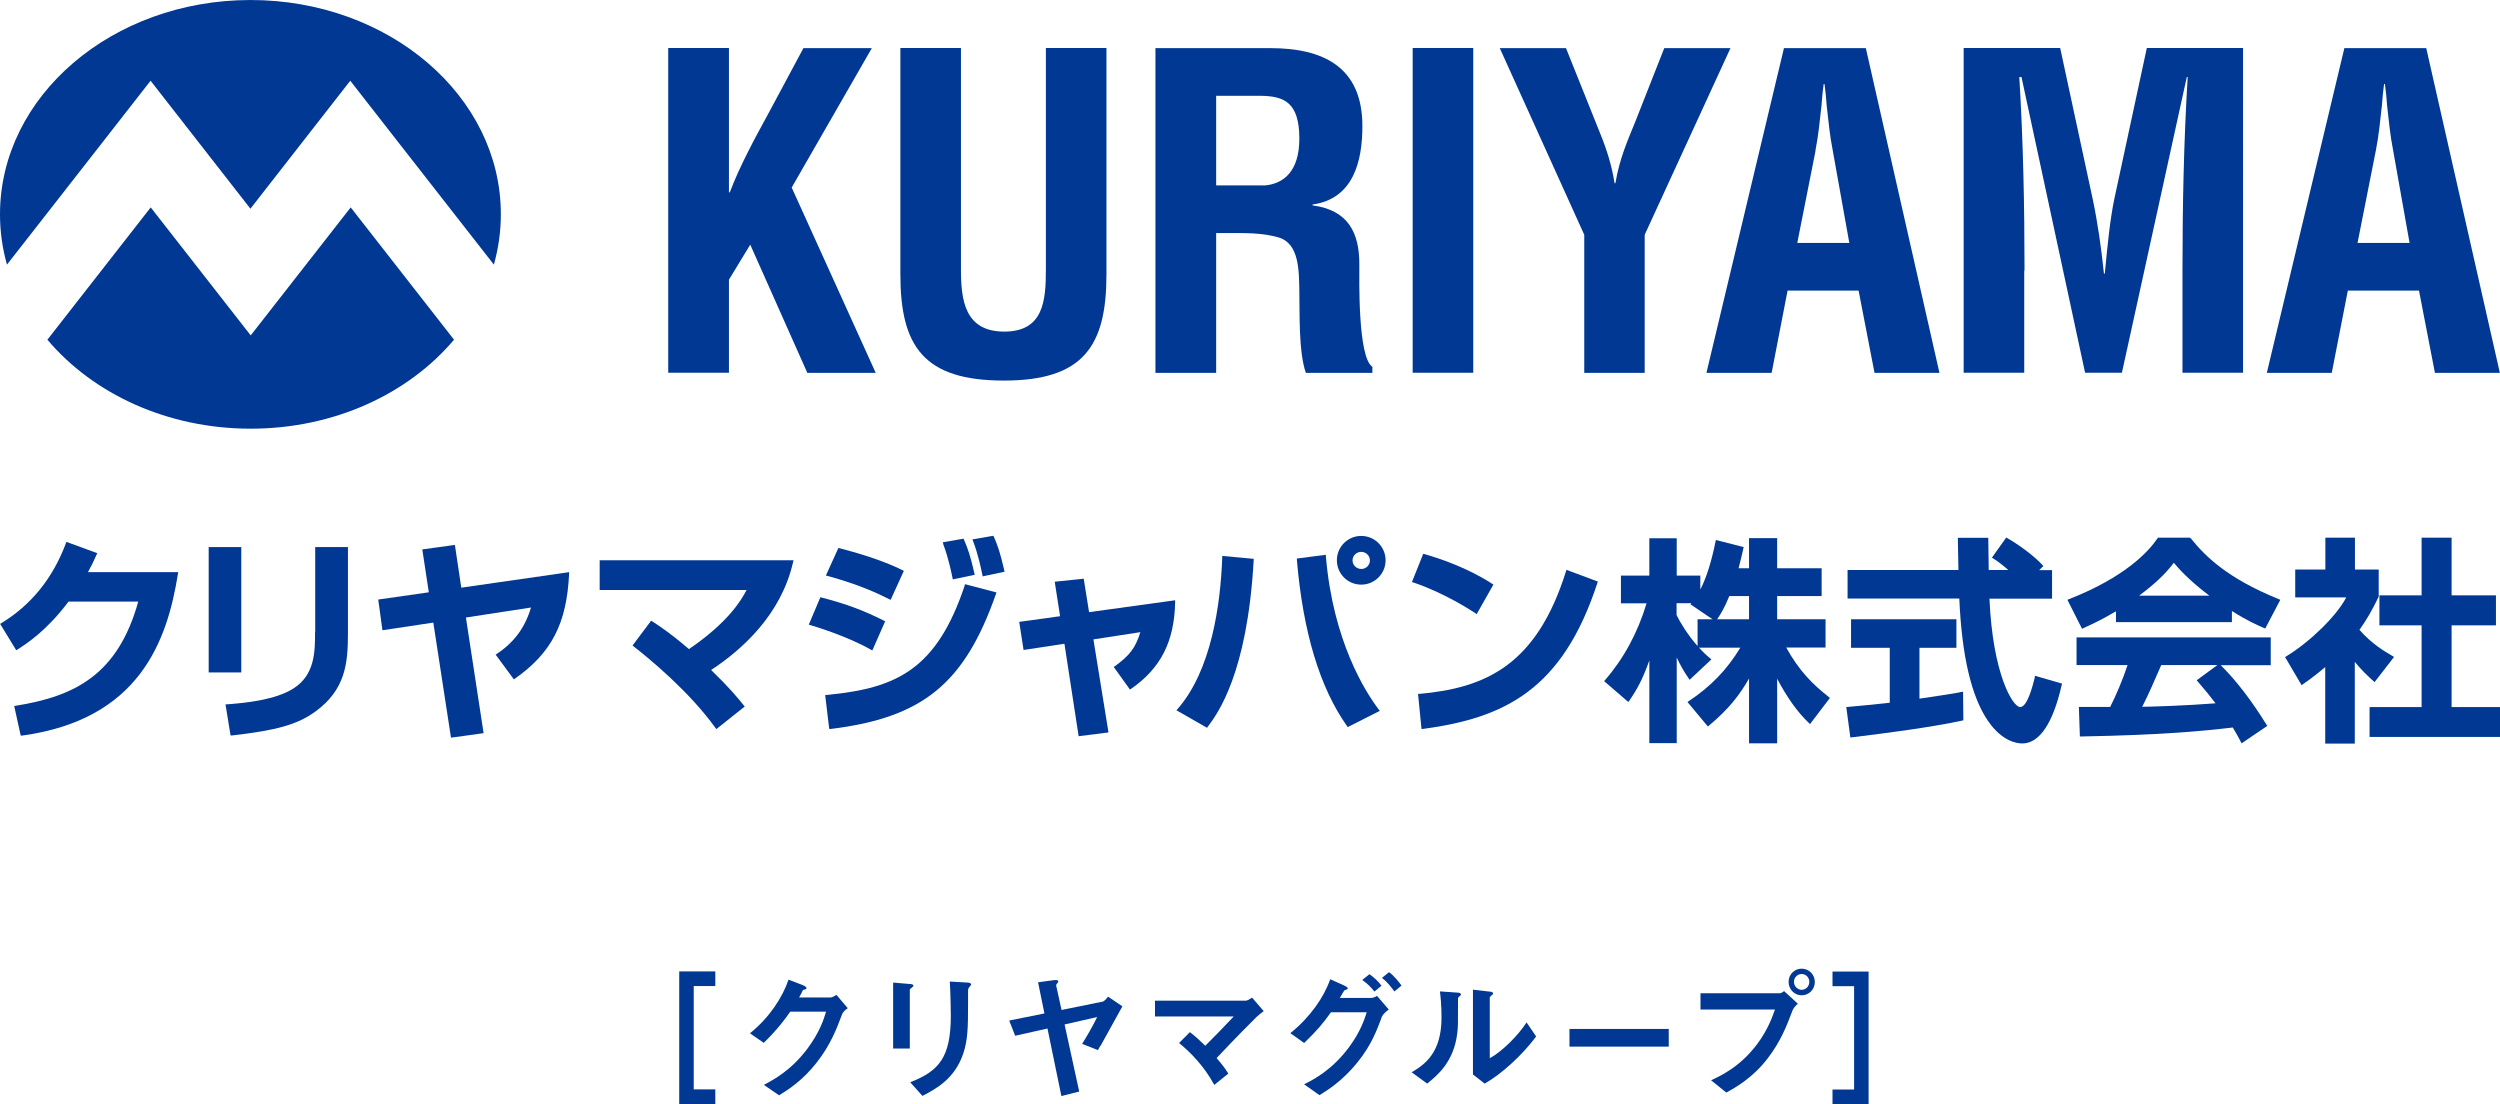
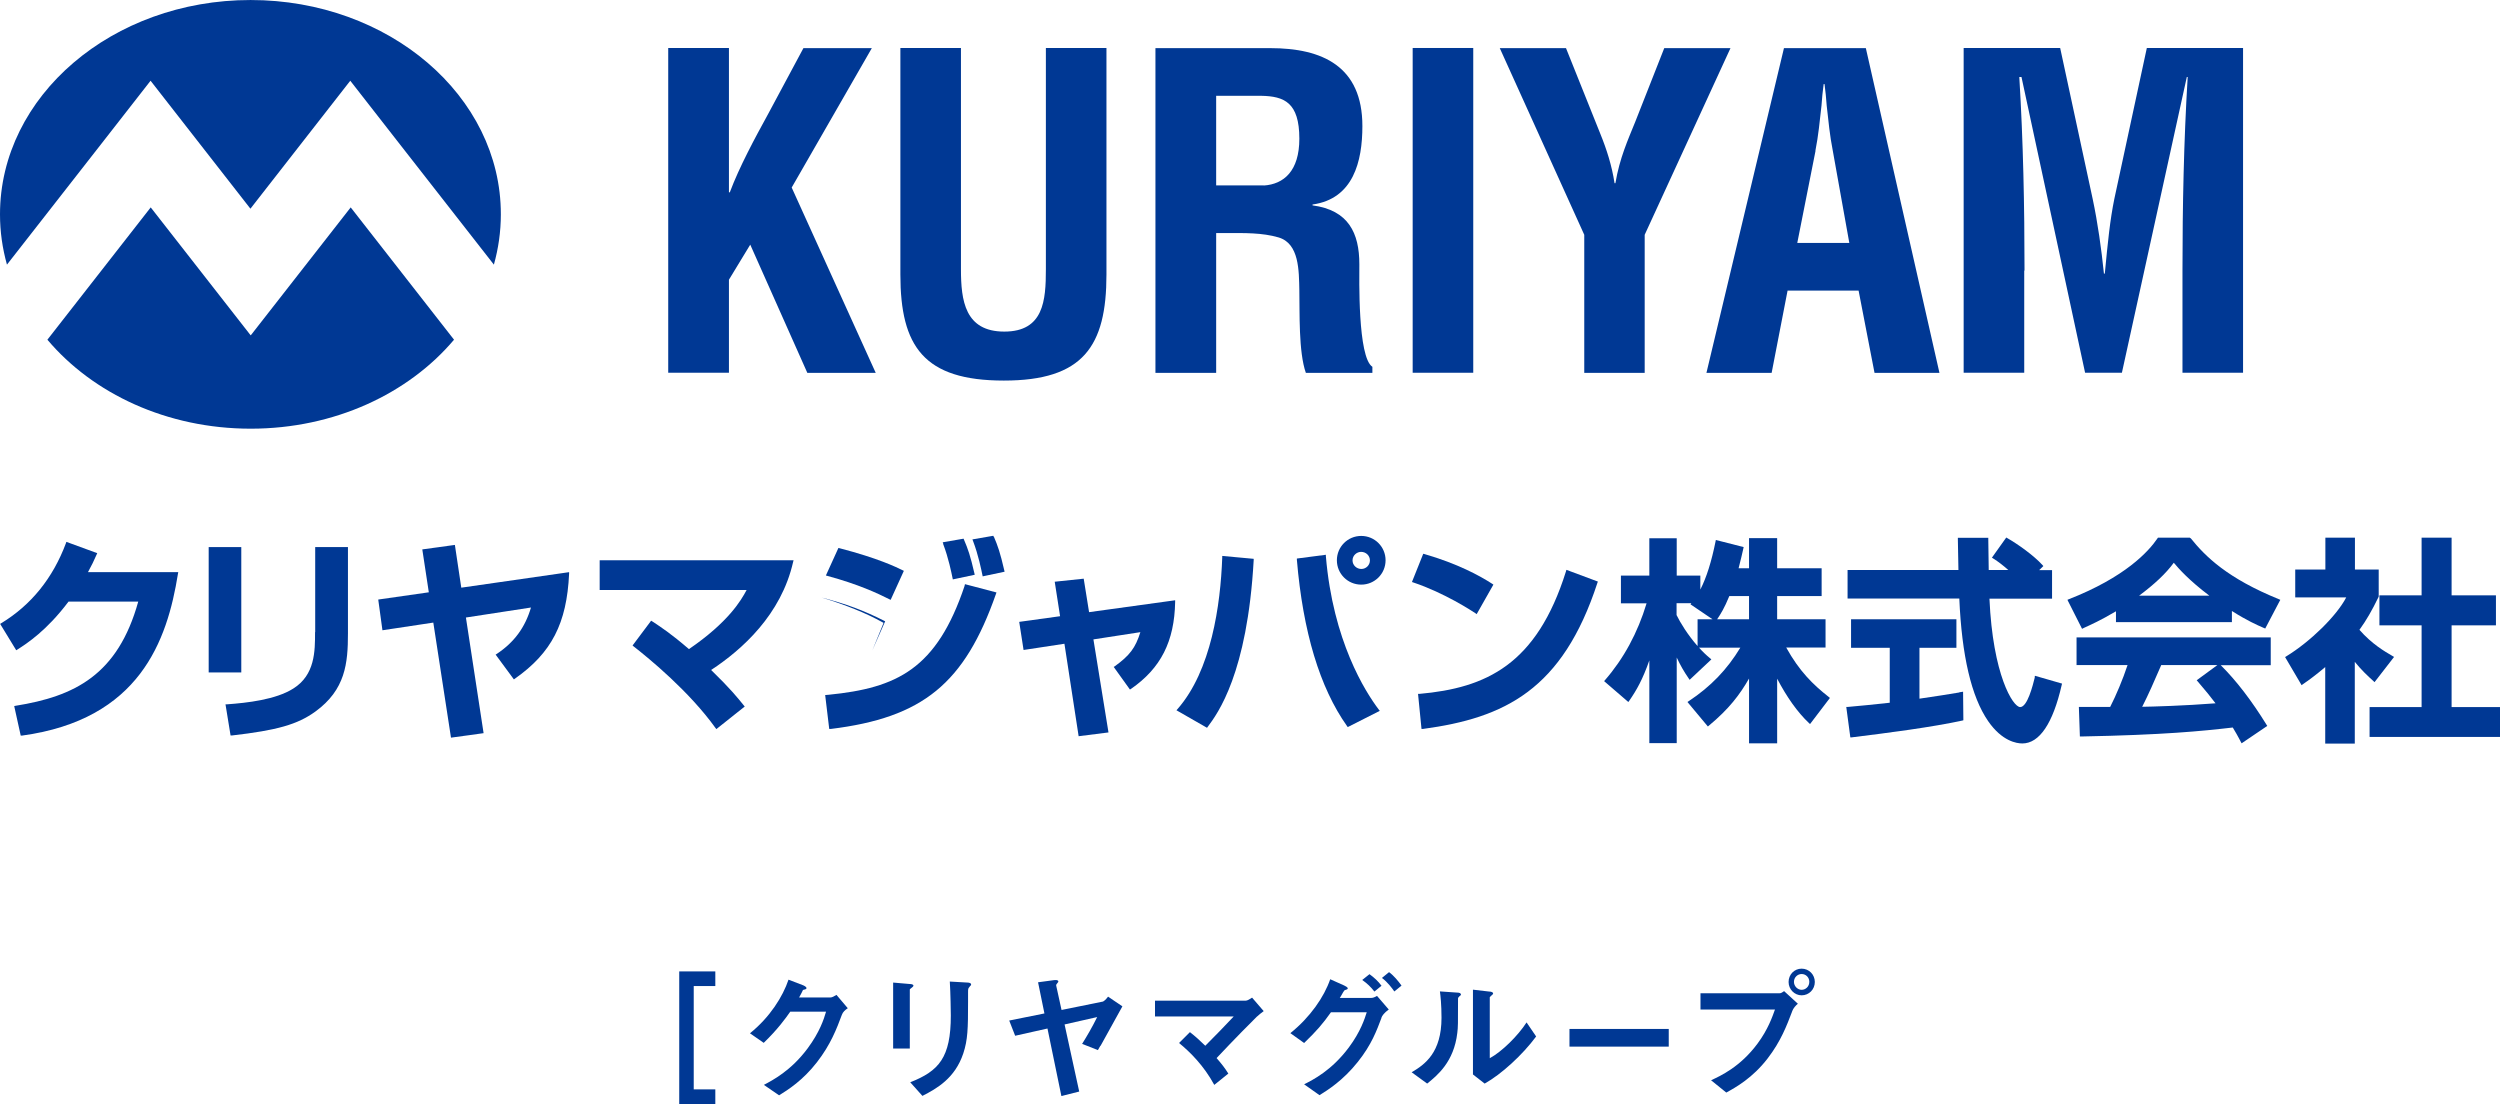
<svg xmlns="http://www.w3.org/2000/svg" width="60.86mm" height="26.88mm" viewBox="0 0 172.51 76.19">
  <defs>
    <style>
      .d {
        fill: #003894;
      }

      .e {
        isolation: isolate;
      }

      .f {
        mix-blend-mode: multiply;
      }
    </style>
  </defs>
  <g class="e">
    <g id="b" data-name="レイヤー_2">
      <g id="c" data-name="レイヤー_1">
        <g>
          <g class="f">
            <g>
              <path class="d" d="M46.87,76.19v-9.16h2.49v1.01h-1.49v7.13h1.49v1.01h-2.49Z" />
              <path class="d" d="M58.09,70.03c-.35.94-.77,2.05-1.72,3.27-.97,1.25-1.99,1.9-2.61,2.28l-1.05-.72c.6-.32,1.87-.97,3.02-2.52.83-1.12,1.12-2.01,1.27-2.53h-2.47c-.33.47-.86,1.21-1.83,2.15l-.95-.66c1.38-1.11,2.27-2.54,2.66-3.7l.99.38c.06.02.25.11.25.2,0,.08-.11.1-.24.13-.06.14-.17.34-.27.52h2.16c.12,0,.27-.09.42-.18l.78.92c-.19.13-.34.26-.41.46Z" />
              <path class="d" d="M62.93,68.14c-.14.11-.15.12-.15.14v4.07h-1.15v-4.55l1.15.1c.08,0,.25.02.25.11,0,.05-.06.1-.1.13ZM66.93,68.07c-.13.13-.13.15-.13.42,0,.09,0,.52,0,.62,0,1.88-.02,2.64-.33,3.58-.57,1.71-1.82,2.42-2.82,2.93l-.84-.94c1.98-.78,2.8-1.7,2.8-4.61,0-.23-.02-1.57-.07-2.34l1.23.07s.24,0,.24.13c0,.03,0,.07-.11.14Z" />
              <path class="d" d="M75.93,72.16l-.17.3-1.09-.43c.34-.54.7-1.16,1.04-1.85l-2.25.51,1.01,4.63-1.23.31-.96-4.66-2.23.5-.41-1.05,2.43-.49-.44-2.15,1.11-.15c.23-.03.29.04.29.09,0,.03,0,.04-.1.16-.04.04-.06.09-.05.12l.37,1.69,2.86-.58s.17-.08.35-.34l.99.67-1.51,2.73Z" />
              <path class="d" d="M86.75,70.13c-.24.23-1.61,1.61-2.8,2.88.37.43.56.67.81,1.07l-.97.78c-.72-1.33-1.67-2.27-2.43-2.89l.75-.75c.37.29.65.54,1.06.94.75-.75,1.3-1.32,1.96-2.02h-5.43v-1.09h6.25c.13,0,.29-.11.45-.21l.8.93c-.19.14-.34.26-.44.36Z" />
              <path class="d" d="M95.33,70.23c-.33.87-.68,1.85-1.64,3.05-1.02,1.28-2.07,1.94-2.64,2.29l-1.06-.75c.59-.3,1.89-.94,3.09-2.55.81-1.09,1.09-1.98,1.23-2.42h-2.47c-.56.79-.98,1.28-1.85,2.12l-.95-.68c1.37-1.1,2.33-2.5,2.75-3.72l.96.43c.08.04.25.12.25.2,0,.06-.06.08-.22.13-.11.12-.22.38-.33.53h2.16c.1,0,.23-.03.41-.14l.81.94c-.31.22-.46.43-.51.57ZM94.84,68.42c-.25-.32-.49-.55-.84-.8l.5-.4c.33.24.59.48.83.8l-.49.4ZM96.22,68.42c-.17-.24-.46-.64-.86-.94l.49-.4c.33.24.64.62.86.93l-.49.4Z" />
              <path class="d" d="M100.68,68.78c-.07.06-.07.08-.07.12,0,1.8,0,1.95-.05,2.37-.23,2-1.38,2.94-2.08,3.5l-1.07-.78c.92-.54,2.06-1.36,2.06-3.76,0-.9-.07-1.53-.11-1.82l1.17.08c.17,0,.28.04.28.14,0,.04-.02.05-.13.14ZM102.46,74.78l-.82-.64v-5.85l1.12.13c.09,0,.27.03.27.13,0,.04-.02.07-.11.14,0,0-.12.11-.12.12v4.21c.83-.45,1.93-1.53,2.54-2.47l.66.97c-.94,1.27-2.39,2.6-3.55,3.25Z" />
              <path class="d" d="M108.3,72.22v-1.22h6.85v1.22h-6.85Z" />
              <path class="d" d="M123.67,69.78c-.37.97-.78,2.07-1.7,3.26-1.03,1.34-2.19,1.99-2.85,2.35l-1.05-.85c.66-.3,2.02-.93,3.2-2.52.73-.98,1.03-1.86,1.21-2.36h-5.14v-1.12h5.45c.12,0,.22-.08.32-.15l.95.87c-.15.13-.3.28-.4.53ZM124.32,68.68c-.49,0-.9-.41-.9-.92s.39-.92.9-.92.91.41.91.92-.4.92-.91.92ZM124.32,67.21c-.28,0-.53.23-.53.54s.26.55.53.55.53-.22.53-.55c0-.31-.24-.54-.53-.54Z" />
-               <path class="d" d="M126.45,76.19v-1.01h1.49v-7.13h-1.49v-1.01h2.49v9.16h-2.49Z" />
            </g>
          </g>
          <g>
            <path class="d" d="M54.63,12.94l5.53-9.62h-4.72l-2.45,4.57c-.9,1.64-1.97,3.62-2.63,5.38h-.06V3.31h-4.19v22.41h4.19v-6.42l1.47-2.42,3.94,8.85h4.72l-5.8-12.79Z" />
            <path class="d" d="M69.27,26.26c5.47,0,7.08-2.36,7.08-7.32V3.31h-4.18v15.27c0,2.15-.15,4.3-2.87,4.3s-2.99-2.15-2.99-4.3V3.31h-4.18v15.63c0,4.96,1.61,7.32,7.14,7.32Z" />
            <path class="d" d="M90.1,25.73h4.6v-.42c-1.02-.66-.9-6.15-.9-7.08,0-2.15-.75-3.73-3.23-4.06v-.06c2.81-.39,3.44-2.96,3.44-5.41,0-4.12-2.75-5.38-6.36-5.38h-7.92v22.41h4.19v-9.65h.75c1.19,0,2.42-.03,3.55.3,1.44.42,1.41,2.3,1.44,3.67.03,1.49-.06,4.24.45,5.68ZM87.2,12.79h-3.28v-6.18h3.11c1.58.03,2.63.45,2.63,2.96,0,2.24-1.08,3.14-2.45,3.23Z" />
            <rect class="d" x="97.48" y="3.31" width="4.18" height="22.41" />
            <path class="d" d="M109.31,25.73h4.18v-9.53l5.92-12.88h-4.57l-2,5.08c-.51,1.26-1.08,2.51-1.37,4.24h-.06c-.18-1.19-.54-2.33-.99-3.43l-2.36-5.89h-4.57l5.83,12.88v9.53Z" />
            <path class="d" d="M122.25,25.73l1.1-5.68h4.9l1.1,5.68h4.48l-5.08-22.41h-5.65l-5.35,22.41h4.49ZM125.27,10.4c.21-1.05.3-2.06.42-3.11.03-.51.09-1.02.15-1.49h.06c.06.48.12.99.15,1.49.12,1.05.21,2.06.42,3.11l1.14,6.36h-3.59l1.26-6.36Z" />
            <path class="d" d="M139.7,18.67c0-4.45-.09-8.91-.36-13.36h.15l4.39,20.41h2.54l4.48-20.41h.06c-.27,4.45-.36,8.91-.36,13.36v7.05h4.18V3.31h-6.64l-2.24,10.4c-.3,1.47-.45,2.96-.66,5.17h-.06c-.18-1.73-.42-3.47-.78-5.17l-2.24-10.4h-6.66v22.41h4.18v-7.05Z" />
-             <path class="d" d="M162.02,20.05h4.9l1.1,5.68h4.48l-5.08-22.41h-5.65l-5.35,22.41h4.48l1.11-5.68ZM163.94,10.4c.21-1.05.3-2.06.42-3.11.03-.51.09-1.02.15-1.49h.06c.06.48.12.99.15,1.49.12,1.05.21,2.06.42,3.11l1.13,6.36h-3.59l1.26-6.36Z" />
            <path class="d" d="M6.98,9.94l3.41-4.37,3.41,4.37,3.48,4.46h0l3.48-4.46,3.41-4.37,3.41,4.37,6.5,8.32c.31-1.11.48-2.27.48-3.47C34.57,6.62,26.83,0,17.29,0S0,6.62,0,14.79c0,1.2.17,2.36.48,3.47l6.5-8.32Z" />
            <path class="d" d="M17.29,23.13h0l-6.89-8.82-7.13,9.13c3.14,3.72,8.25,6.14,14.03,6.14s10.89-2.42,14.03-6.14l-7.13-9.13-6.89,8.82Z" />
            <path class="d" d="M123.24,44.68h2.73v-1.95h-3.34v-1.6h3.07v-1.92h-3.07v-2.08h-1.94v2.08h-.72c.16-.63.24-.96.33-1.37l.02-.09-1.92-.49-.02.1c-.28,1.39-.62,2.48-1.05,3.32v-.96h-1.63v-2.58h-1.89v2.58h-1.96v1.91h1.77c-.61,2.03-1.58,3.82-2.87,5.3l-.06.07,1.67,1.44.06-.08c.52-.75.93-1.48,1.39-2.79v5.71h1.89v-5.91c.24.52.51.99.83,1.45l.06.09,1.5-1.41-.08-.07c-.27-.22-.53-.47-.77-.74h2.85c-.92,1.52-2.05,2.69-3.56,3.69l-.09.06,1.41,1.69.07-.06c1.39-1.15,2.14-2.15,2.77-3.25v4.47h1.94v-4.46c.67,1.28,1.4,2.31,2.19,3.06l.08.07,1.37-1.8-.07-.06c-1.11-.87-2.04-1.79-2.94-3.41ZM117.14,42.73v1.85c-.68-.77-1.21-1.64-1.45-2.14v-.82h1.02l-.06.08,1.52,1.03h-1.03ZM120.69,42.73h-2.2c.25-.37.5-.77.84-1.6h1.36v1.6Z" />
            <polygon class="d" points="169.17 43.15 172.23 43.15 172.23 41.08 169.17 41.08 169.17 37.1 167.1 37.1 167.1 41.08 164.19 41.08 164.19 43.15 167.1 43.15 167.1 48.79 163.51 48.79 163.51 50.85 172.51 50.85 172.51 48.79 169.17 48.79 169.17 43.15" />
            <path class="d" d="M163.86,47.06l1.34-1.73-.15-.09c-.48-.28-1.37-.79-2.24-1.78.47-.65.85-1.3,1.33-2.29v-1.87s-1.64,0-1.64,0v-2.2h-2.04v2.2h-2.08v1.92h3.52c-.65,1.26-2.47,3.05-4.14,4.07l-.08.05,1.14,1.94.08-.06c.42-.29.89-.63,1.55-1.19v5.28h2.04v-5.64c.46.57.9.98,1.29,1.33l.07.07Z" />
            <rect class="d" x="14.4" y="37.75" width="2.25" height="8.65" />
            <path class="d" d="M21.74,43.62c0,1.31,0,2.95-1.5,3.89-1.21.77-3.19.99-4.58,1.09h-.1s.35,2.15.35,2.15h.09c3.13-.36,4.53-.76,5.76-1.65,2.08-1.51,2.25-3.34,2.25-5.39v-5.96h-2.26v5.87Z" />
            <path class="d" d="M6.67,38.26l.04-.09-2.13-.78-.03.09c-.9,2.41-2.4,4.27-4.46,5.52l-.08.05,1.11,1.82.08-.05c.66-.42,2.02-1.3,3.53-3.31h4.81c-1.41,5.07-4.4,6.54-8.46,7.19l-.1.02.45,2.04h.08c8.13-1.11,10.03-6.55,10.77-11.17l.02-.11h-6.23c.24-.44.42-.8.6-1.22Z" />
            <path class="d" d="M31.39,37.6l-2.25.31.45,2.96-3.49.5.29,2.12,3.51-.53,1.22,7.94,2.25-.31-1.22-7.98,4.49-.69c-.41,1.39-1.16,2.4-2.36,3.2l-.08.05,1.26,1.71.07-.05c2.53-1.78,3.58-3.81,3.74-7.24v-.11s-7.44,1.07-7.44,1.07l-.44-2.94Z" />
            <path class="d" d="M41.38,40.71h10.14c-.38.72-1.26,2.22-3.98,4.08-1.24-1.07-1.95-1.53-2.51-1.9l-.1-.06-1.28,1.71.07.06c1.1.86,3.85,3.12,5.65,5.63l.06.08,1.96-1.56-.06-.07c-.42-.52-.93-1.16-2.26-2.45,2.15-1.41,4.84-3.83,5.66-7.46l.03-.11h-13.38v2.07Z" />
            <path class="d" d="M74.78,39.93l-2,.21.37,2.38-2.82.39.3,1.94,2.82-.43.98,6.38,2.06-.26-1.04-6.42,3.24-.5c-.34,1.09-.74,1.61-1.76,2.35l-.08.05,1.12,1.56.08-.05c2.05-1.42,2.99-3.27,3.04-6v-.11s-5.94.82-5.94.82l-.37-2.31Z" />
            <path class="d" d="M57.85,37.82l-.86,1.89.11.03c2.14.58,3.46,1.2,4.27,1.61l.09.04.91-2-.08-.04c-.47-.23-1.7-.83-4.35-1.52l-.08-.02Z" />
-             <path class="d" d="M60.19,44.89l.89-2.02-.08-.04c-1.41-.71-2.58-1.15-4.31-1.6l-.08-.02-.8,1.89.1.03c1.65.5,3.1,1.09,4.19,1.7l.09.05Z" />
+             <path class="d" d="M60.19,44.89l.89-2.02-.08-.04c-1.41-.71-2.58-1.15-4.31-1.6c1.65.5,3.1,1.09,4.19,1.7l.09.05Z" />
            <path class="d" d="M65.08,37.53c.38,1,.57,1.98.65,2.36l.02.09,1.51-.32-.02-.09c-.28-1.22-.45-1.7-.72-2.33l-.03-.07-1.44.25.04.1Z" />
            <path class="d" d="M66.57,40.4c-1.93,5.77-4.67,7.07-9.39,7.54l-.24.02.28,2.34h.1c6.36-.78,9.24-3.13,11.41-9.33l.03-.09-2.17-.57-.03.08Z" />
            <path class="d" d="M68.57,37.04l-.03-.07-1.44.25.04.1c.38,1,.57,1.98.65,2.36l.02.09,1.51-.32-.02-.09c-.28-1.22-.45-1.7-.72-2.33Z" />
            <path class="d" d="M101.9,42.37l1.15-2.03-.07-.05c-.88-.57-2.41-1.4-4.69-2.06l-.08-.02-.78,1.95.09.03c2.16.72,4.09,1.99,4.3,2.13l.08.06Z" />
            <path class="d" d="M108.06,39.42c-2.02,6.45-5.51,8.05-10.12,8.46h-.09s.24,2.42.24,2.42h.09c5.65-.76,9.64-2.7,12.05-10.09l.03-.08-2.17-.81-.03.09Z" />
            <path class="d" d="M91.49,38.38v-.1s-2,.26-2,.26v.09c.42,4.96,1.58,8.82,3.46,11.47l.05.07,2.21-1.12-.07-.09c-.93-1.23-3.16-4.73-3.65-10.59Z" />
            <path class="d" d="M84.34,38.46c-.12,3.31-.76,7.81-3.08,10.46l-.08.09,2.11,1.21.05-.07c.68-.91,2.73-3.66,3.17-11.5v-.09s-2.17-.2-2.17-.2v.1Z" />
            <path class="d" d="M93.93,36.98c-.93,0-1.68.75-1.68,1.68s.75,1.68,1.68,1.68,1.68-.75,1.68-1.68-.75-1.68-1.68-1.68ZM93.94,39.26c-.33,0-.61-.26-.61-.59,0-.36.31-.59.59-.59.34,0,.61.26.61.59s-.27.59-.59.59Z" />
            <path class="d" d="M143.28,45.89h3.53c-.33,1-.8,2.11-1.2,2.89-.24,0-.78,0-1.25,0-.39,0-.73,0-.81,0h-.1l.07,2.04h.09c5.7-.11,8.31-.37,10.46-.62.22.36.33.57.44.77.04.08.08.15.12.23l.05.09,1.77-1.2-.05-.08c-1.02-1.65-2.08-3.04-3.16-4.11h3.45v-1.92h-13.4v1.92ZM149.12,45.89h3.89l-1.43,1.05.07.08c.53.62.91,1.08,1.23,1.51-2.17.17-4.36.23-5.06.24.44-.87.81-1.71,1.31-2.87Z" />
            <path class="d" d="M151.14,37.14l-.03-.04h-2.2l-.03.04c-.62.92-2.24,2.69-6.13,4.21l-.09.04,1.01,2,.14-.07c.46-.21,1.14-.51,2.2-1.14v.75h8v-.77c1.04.66,1.72.96,2.18,1.16l.12.05,1.04-1.98-.09-.04c-3.57-1.45-5.08-2.95-6.1-4.22ZM147.61,41.1c1.06-.79,1.85-1.53,2.39-2.27.34.41,1.05,1.21,2.45,2.27h-4.84Z" />
            <path class="d" d="M135.21,47.78c-.73.12-1.63.27-2.76.43v-3.51h2.55v-1.97h-7.27v1.97h2.67v3.79c-1.23.14-2.04.21-2.9.29h-.1s.28,2.1.28,2.1h.09c2.59-.32,5.52-.7,7.64-1.16l.07-.02-.02-1.97-.27.04Z" />
            <path class="d" d="M140.41,46.74c-.14.56-.51,2.05-1.01,2.05s-1.89-2.23-2.12-7.48h4.32v-1.97h-.89l.29-.28-.06-.07c-.6-.66-1.68-1.43-2.43-1.86l-.07-.04-.99,1.39.08.05c.37.23.71.5,1.05.8h-1.35c-.01-.9-.03-1.9-.03-2.13v-.09h-2.1v.09c0,.29.03,1.62.04,2.13h-7.65v1.97h7.71c.17,3.94.83,6.78,1.99,8.46.96,1.39,1.97,1.54,2.36,1.54,1.18,0,2.11-1.39,2.71-4.01l.03-.12-1.87-.54-.02.09Z" />
          </g>
        </g>
      </g>
    </g>
  </g>
</svg>